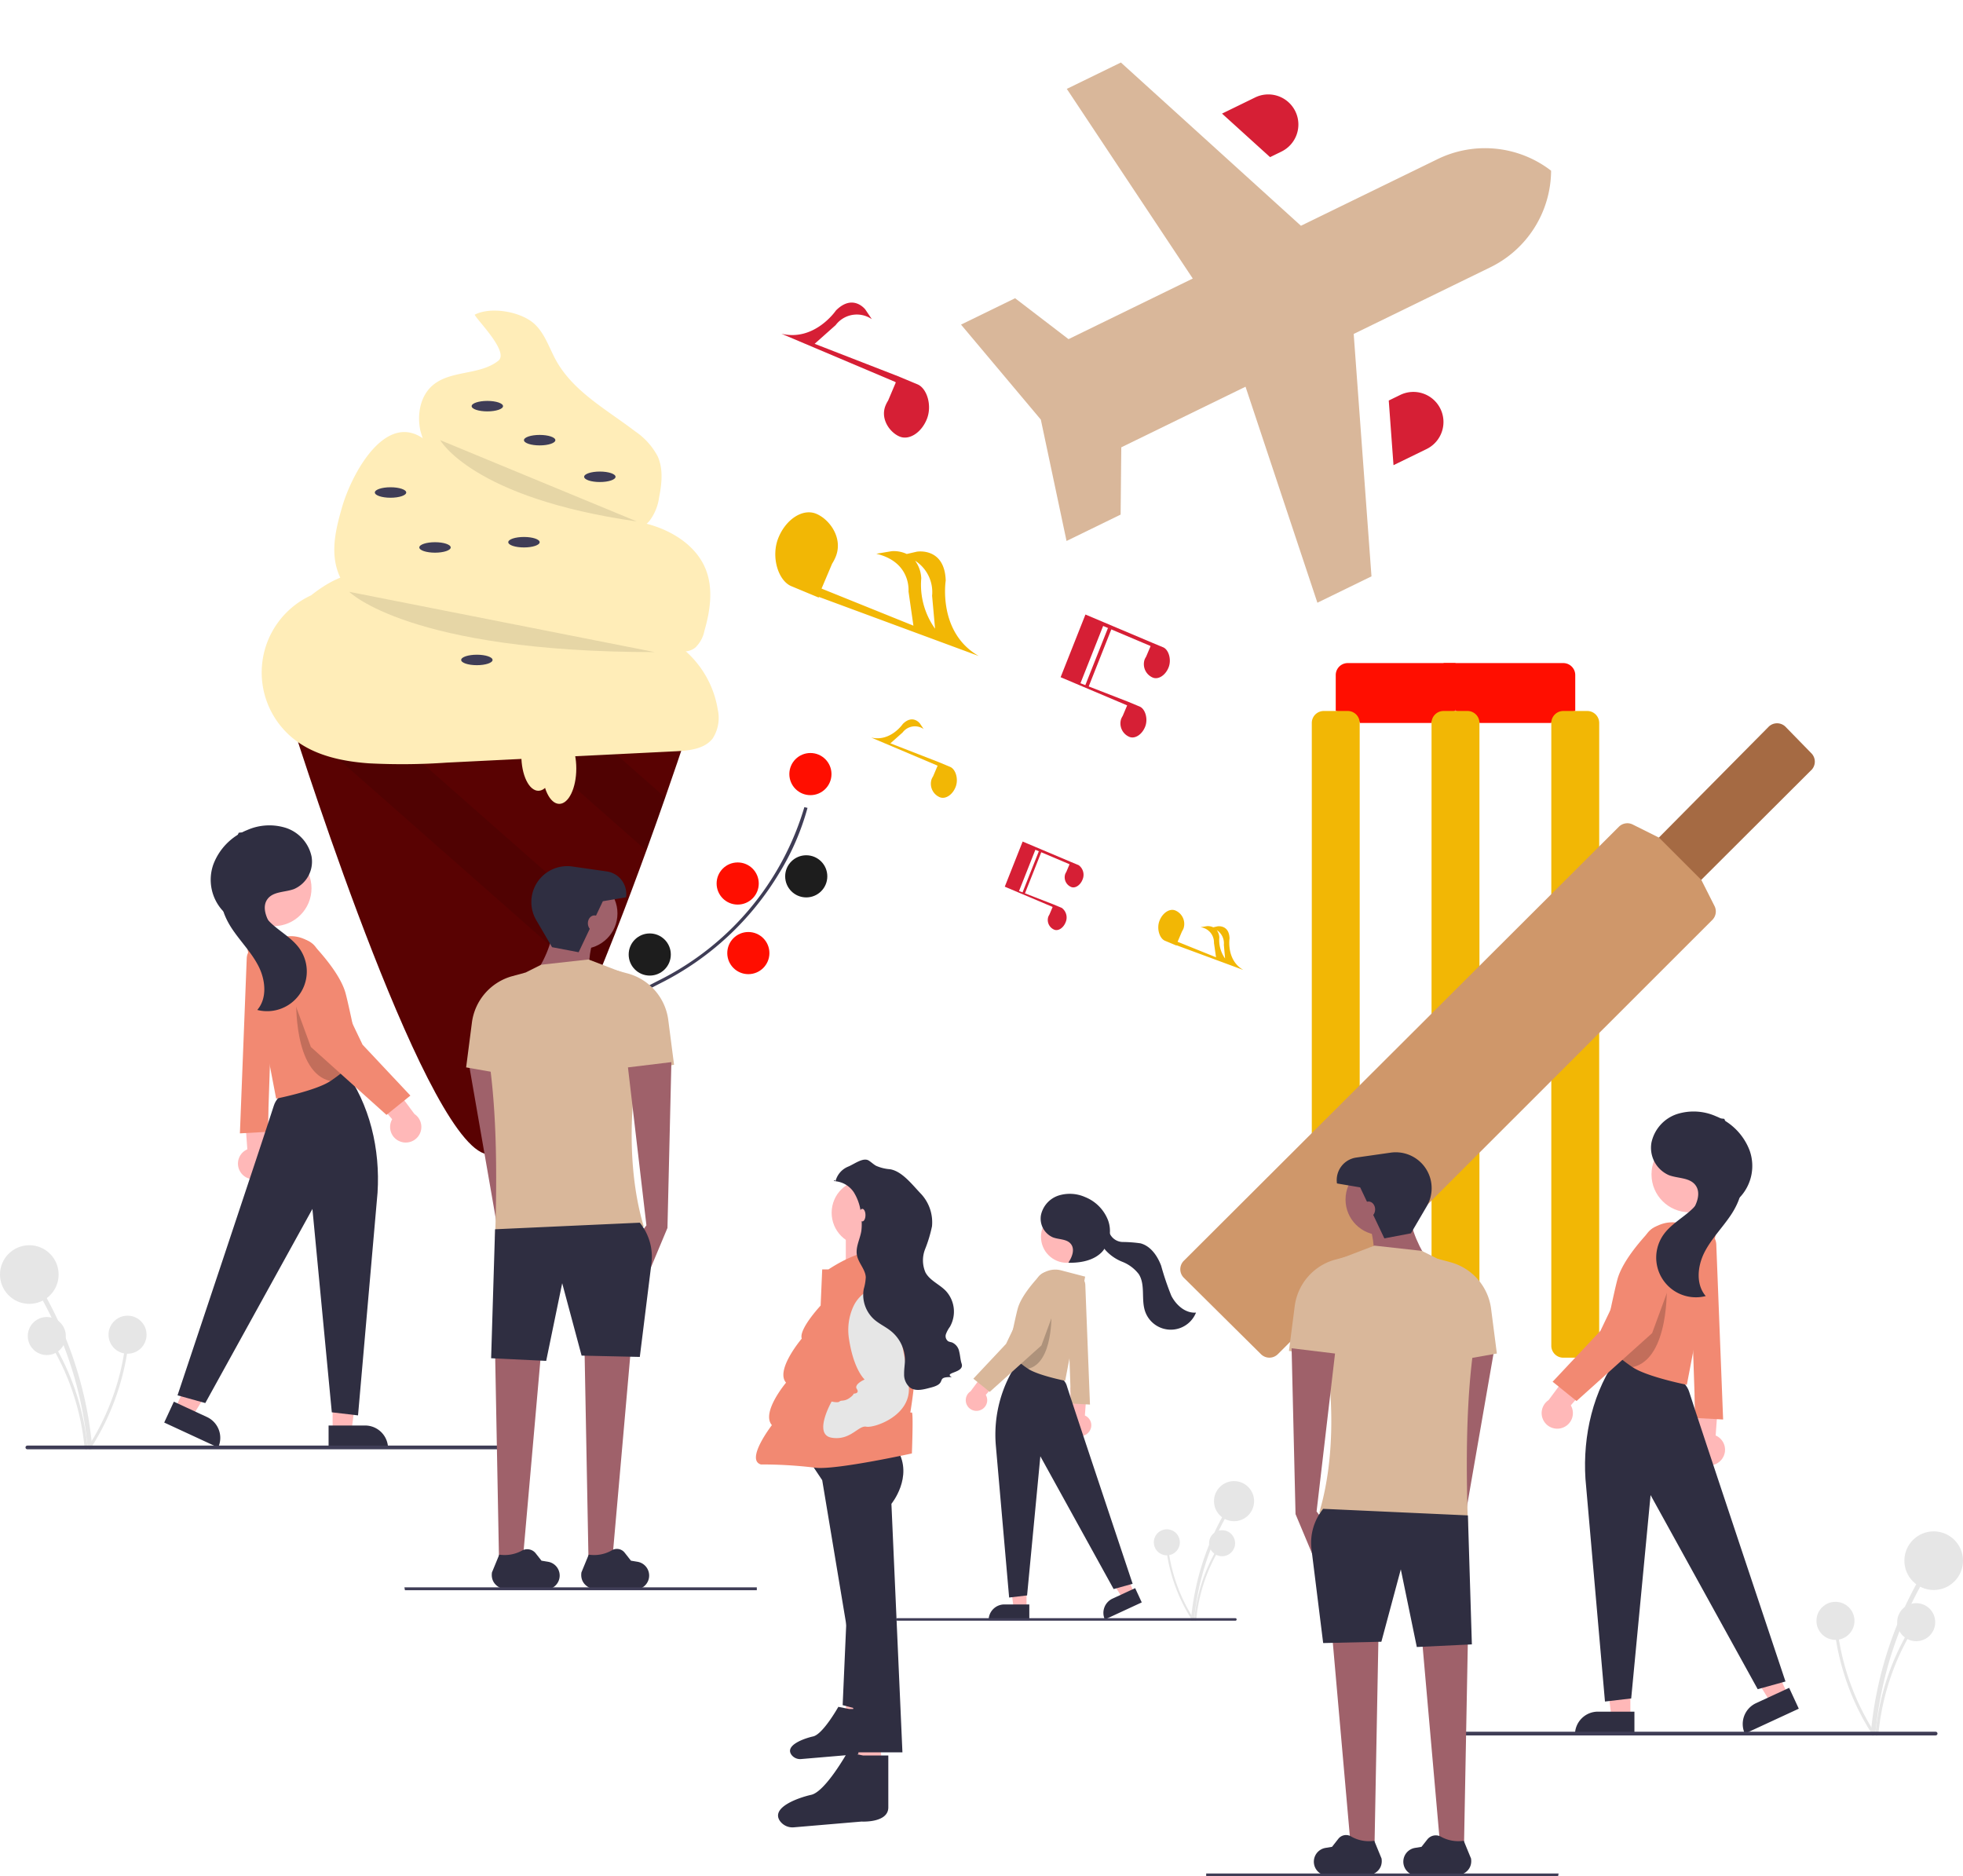
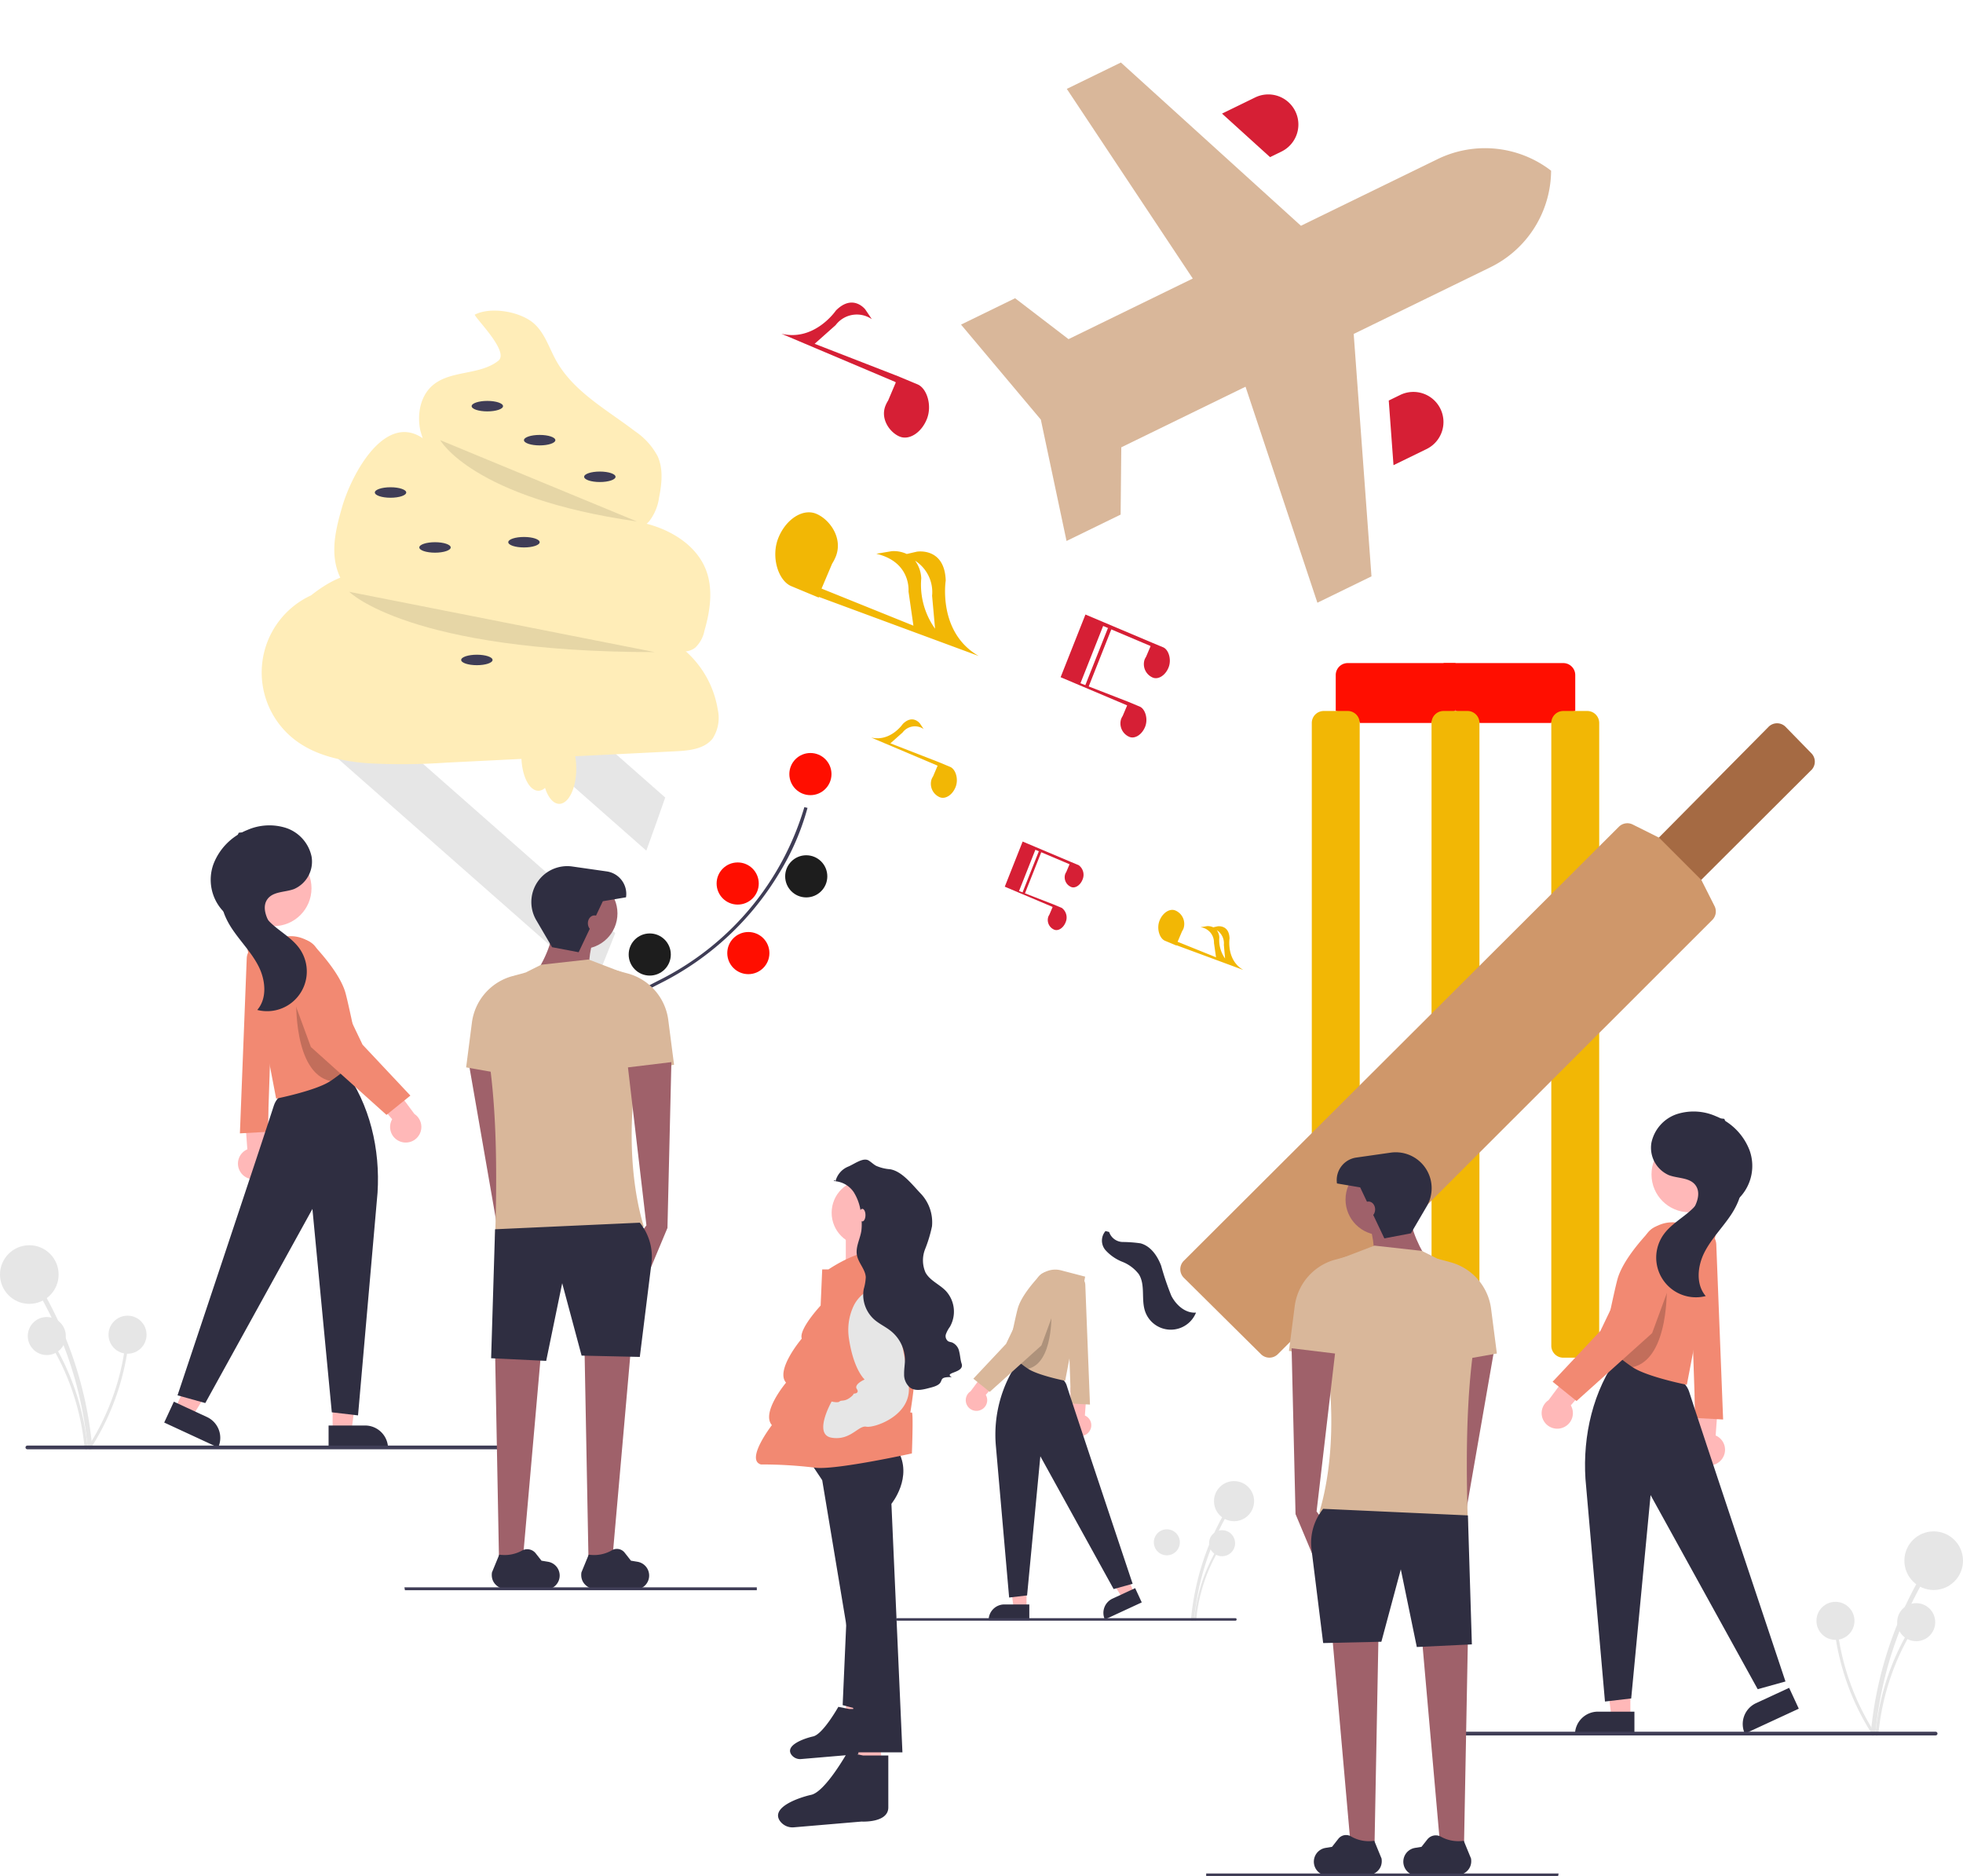
<svg xmlns="http://www.w3.org/2000/svg" width="349.9" height="334.43" viewBox="0 0 349.9 334.43">
  <defs>
    <style>.a{fill:#3f3d56;}.b{fill:#d61f35;}.c{fill:#f2b705;}.d{fill:#d9b79a;}.e{fill:#ff0e00;}.f{fill:#a56a43;}.g{fill:#cf976a;}.h{fill:#590202;}.i{opacity:0.1;}.j{fill:#ffedb8;}.k{fill:#1d1d1d;}.l{fill:#e6e6e6;}.m{fill:#ffb8b8;}.n{fill:#2f2e41;}.o{opacity:0.2;}.p{fill:#f28972;}.q{fill:#feb9b9;}.r{fill:#9f616a;}</style>
  </defs>
  <g transform="translate(-263.309 -2006.712)">
    <g transform="translate(-14471 -5228.587)">
      <path class="a" d="M131.69,368Z" transform="translate(14778.666 7029.857)" />
      <path class="b" d="M308.474,404.92h0l-1.483-.618-6.259-2.646-2.244-.948-.172.435h0l-3.014,7.609,8.482,3.59.044.04-.572,1.348a2.391,2.391,0,0,0-.2.389,1.87,1.87,0,0,0,1.071,2.3c.715.283,1.619-.307,2.019-1.318a2.127,2.127,0,0,0-.688-2.57h0l-1.483-.618-5.074-1.973,2.9-7.321-.43-.17-2.9,7.323-.627-.244,2.912-7.352.077.032,5.965,2.525.044.04-.571,1.348a2.378,2.378,0,0,0-.2.389,1.87,1.87,0,0,0,1.071,2.3c.715.283,1.619-.307,2.019-1.318A2.127,2.127,0,0,0,308.474,404.92Z" transform="translate(14618.106 6984.581)" />
      <path class="c" d="M377.682,441.347c-3.079-1.76-2.463-5.623-2.463-5.623-.077-2.509-2.151-2.154-2.151-2.154l-.755.172a2.29,2.29,0,0,0-1.122-.208l-1.148.193a2.725,2.725,0,0,1,2.4,2.8l.366,2.557-6.849-2.763.786-1.854a3.312,3.312,0,0,0,.277-.54,2.6,2.6,0,0,0-1.487-3.194c-.993-.393-2.248.426-2.8,1.83-.548,1.385-.012,3.144.955,3.569v0l2.06.858.015-.048Zm-3.478-4.492.22,2.447a5.644,5.644,0,0,1-1.028-3.748,2.369,2.369,0,0,0-.459-1.313,2.78,2.78,0,0,1,1.267,2.613Z" transform="translate(14578.254 6966.834)" />
      <path class="c" d="M250.882,355.694v0l-2.06-.858-8.611-3.347,2.173-1.934a2.745,2.745,0,0,1,3.752-.615l-.674-1s-1.268-1.679-3.043.1c0,0-2.2,3.237-5.645,2.412l11.78,4.986.062.056-.794,1.872a3.3,3.3,0,0,0-.277.54,2.6,2.6,0,0,0,1.487,3.194c.993.393,2.249-.426,2.8-1.83C252.386,357.878,251.849,356.119,250.882,355.694Z" transform="translate(14652.811 7016.297)" />
      <path class="b" d="M331.629,317.506l-.794,1.872a3.3,3.3,0,0,0-.277.54,2.6,2.6,0,0,0,1.487,3.194c.993.393,2.249-.426,2.8-1.83.548-1.385.012-3.144-.955-3.569v0l-2.06-.858-7.048-2.74,4.027-10.168-.6-.236-4.029,10.172-.871-.339,4.044-10.211.107.045,8.284,3.506.062.056-.794,1.872a3.306,3.306,0,0,0-.277.54,2.6,2.6,0,0,0,1.487,3.194c.993.393,2.249-.426,2.8-1.83.548-1.385.012-3.144-.955-3.569v0l-2.06-.858-8.42-3.559h0l-.273-.115-3.116-1.317-4.425,11.172,11.78,4.986ZM323.973,301.9Z" transform="translate(14603.588 7043.529)" />
      <path class="b" d="M221.79,179.3v0l-3.547-1.477-14.823-5.762,3.741-3.328a4.726,4.726,0,0,1,6.458-1.058l-1.161-1.726s-2.183-2.89-5.238.168c0,0-3.78,5.573-9.718,4.152l20.278,8.583.106.1-1.366,3.222a5.7,5.7,0,0,0-.477.93c-.957,2.417.851,4.821,2.56,5.5s3.871-.734,4.828-3.151C224.378,183.063,223.455,180.034,221.79,179.3Z" transform="translate(14676.096 7124.516)" />
      <path class="c" d="M231.07,282.161c-7.361-4.209-5.888-13.445-5.888-13.445-.185-6-5.143-5.151-5.143-5.151l-1.8.412a5.478,5.478,0,0,0-2.683-.5l-2.744.462c6.249,1.468,5.736,6.7,5.736,6.7l.876,6.113-16.375-6.606,1.88-4.433a7.922,7.922,0,0,0,.662-1.292c1.33-3.357-1.181-6.7-3.555-7.636s-5.376,1.019-6.705,4.376c-1.311,3.311-.03,7.518,2.283,8.534l0,0,4.926,2.051.037-.116Zm-8.315-10.74.527,5.871a13.451,13.451,0,0,1-2.46-8.98,5.668,5.668,0,0,0-1.1-3.139A6.647,6.647,0,0,1,222.755,271.42Z" transform="translate(14677.699 7070.06)" />
      <g transform="translate(14925.531 7235.299) rotate(19)">
        <g transform="translate(0 0)">
          <path class="d" d="M90.518,1.01A19.292,19.292,0,0,0,70.663,5.7L51.552,24.807,11.734,7.742,4.15,15.326,36.383,39.976,18.961,57.4,7.584,53.606,0,61.19,18.961,72.567,30.338,91.528l7.584-7.584L34.13,72.567,51.552,55.145,76.2,87.378l7.584-7.584L66.721,39.976,85.832,20.865A19.291,19.291,0,0,0,90.518,1.01Z" />
        </g>
        <g transform="translate(76.494 45.989)">
          <path class="b" d="M9.188,1.571a5.363,5.363,0,0,0-7.584,0L0,3.174,4.55,13.792,9.188,9.155A5.363,5.363,0,0,0,9.188,1.571Z" />
        </g>
        <g transform="translate(31.746 4.275)">
          <path class="b" d="M12.221,1.571a5.362,5.362,0,0,0-7.584,0L0,6.208l10.618,4.55,1.6-1.6A5.362,5.362,0,0,0,12.221,1.571Z" />
        </g>
      </g>
    </g>
    <g transform="translate(463.375 2124.895)">
      <path class="e" d="M33.4,10.673H46.211c0-1.174,4.269-2.135,4.269-2.135v-6.4A2.135,2.135,0,0,0,48.346,0H27l2.135,8.538C33.895,9.606,33.4,10.886,33.4,10.673Z" transform="translate(30.238 0)" />
      <path class="f" d="M51.815,34.447,44.28,26.912l21-21.2a2.135,2.135,0,0,1,3.138,0l4.5,4.611a2.135,2.135,0,0,1-.107,3.181Z" transform="translate(49.843 5.705)" />
      <path class="e" d="M39.346,8.538V0H20.135A2.135,2.135,0,0,0,18,2.135v6.4c4.76,1.067,4.269,2.348,4.269,2.135H35.077C35.077,9.5,39.346,8.538,39.346,8.538Z" transform="translate(20.027)" />
      <g transform="translate(33.758 8.538)">
        <path class="c" d="M44.538,33.884V6.135A2.135,2.135,0,0,0,42.4,4H38.135A2.135,2.135,0,0,0,36,6.135V40.288Z" transform="translate(6.692 -4)" />
        <path class="c" d="M36,37.538v51.23A2.135,2.135,0,0,0,38.135,90.9H42.4a2.135,2.135,0,0,0,2.135-2.135V29Z" transform="translate(6.692 24.364)" />
        <path class="c" d="M34.538,53.1V6.135A2.135,2.135,0,0,0,32.4,4H28.135A2.135,2.135,0,0,0,26,6.135v55.5Z" transform="translate(-4.654 -4)" />
        <path class="c" d="M26,47.538V77.422a2.135,2.135,0,0,0,2.135,2.135H32.4a2.135,2.135,0,0,0,2.135-2.135V39Z" transform="translate(-4.654 35.71)" />
        <path class="c" d="M24.538,74.441V6.135A2.135,2.135,0,0,0,22.4,4H18.135A2.135,2.135,0,0,0,16,6.135v74.71Z" transform="translate(-16 -4)" />
        <path class="c" d="M16,57.538v8.538a2.135,2.135,0,0,0,2.135,2.135H22.4a2.135,2.135,0,0,0,2.135-2.135V49Z" transform="translate(-16 47.056)" />
      </g>
      <path class="g" d="M19.387,107.992,5.64,94.373a2.135,2.135,0,0,1,0-3.01L83.189,14.007a2.135,2.135,0,0,1,2.476-.406l4.7,2.348L97.9,23.484l2.348,4.653a2.135,2.135,0,0,1-.406,2.476L22.418,107.992a2.135,2.135,0,0,1-3.031,0Z" transform="translate(5.299 15.173)" />
    </g>
    <g transform="translate(-14251.922 -4518.933)">
-       <path class="h" d="M674.765,277.166s-2.005,6.235-5.135,15.194c-1.012,2.91-2.145,6.1-3.367,9.467-1.7,4.682-3.577,9.691-5.54,14.7-1.208,3.083-2.448,6.161-3.7,9.169-6.743,16.122-13.925,30.089-18.631,30.285-10.572.438-33.218-70.3-35.69-78.114-.145-.457-.219-.7-.219-.7Z" transform="translate(13964.174 6375.431)" />
      <path class="i" d="M743.623,292.359c-1.012,2.91-2.145,6.1-3.367,9.467l-28-24.661h14.117Z" transform="translate(13890.182 6375.431)" />
      <path class="i" d="M660.723,316.526c-1.208,3.083-2.448,6.161-3.7,9.169L602.7,277.865c-.145-.457-.219-.7-.219-.7h13.543Z" transform="translate(13964.175 6375.432)" />
      <path class="j" d="M688.007,66.447c-3.314,2.625-8.554,1.632-11.738,4.412-2.178,1.9-2.759,5.153-2.165,7.983a23.235,23.235,0,0,0,3.763,7.757,19.976,19.976,0,0,0,3.775,4.616,18.753,18.753,0,0,0,7.63,3.261,95.023,95.023,0,0,0,18,2.609c2.706.13,5.772,0,7.6-2a8.834,8.834,0,0,0,1.8-4.313c.487-2.42.757-5.025-.249-7.279a12.3,12.3,0,0,0-4.029-4.474c-5.054-3.867-11.005-7.068-14.09-12.634-1.226-2.212-1.982-4.776-3.84-6.492-2.422-2.237-7.811-3.152-10.663-1.658C684.235,59.236,689.993,64.874,688.007,66.447Z" transform="translate(13916.044 6523.5)" />
      <path class="j" d="M628.916,137.307c-.982,3.407-1.888,7.012-1.06,10.46,1.091,4.546,5.077,7.951,9.449,9.606s9.141,1.848,13.812,2.023l24.46.914a29.537,29.537,0,0,1,9.1,1.3c2.381.871,5.211,2.305,7.2.728a5.639,5.639,0,0,0,1.624-2.978c1.04-3.595,1.621-7.542.223-11.012-1.6-3.977-5.553-6.591-9.655-7.84s-8.446-1.371-12.708-1.843a76.6,76.6,0,0,1-12.777-2.529c-3.494-1.007-7.034-2.336-9.619-4.894-1.4-1.384-2.457-3.071-3.774-4.532C637.636,118.34,630.773,130.869,628.916,137.307Z" transform="translate(13947.288 6478.729)" />
      <path class="j" d="M596.778,204.628a15.138,15.138,0,0,0-3.158,25.725c3.725,2.923,8.6,3.94,13.321,4.28a114.274,114.274,0,0,0,13.86-.125l40.855-2.024c2.395-.119,5.105-.394,6.567-2.295a6.791,6.791,0,0,0,.895-5.145,17.635,17.635,0,0,0-11.887-13.937,34.524,34.524,0,0,0-7.172-1.184l-17.513-1.639a41.325,41.325,0,0,1-7.016-1.065c-6.926-1.883-13.114-7.379-20.245-6.565-4.838.552-8.821,3.939-12.335,7.309" transform="translate(13974.051 6427.061)" />
      <path class="i" d="M685.467,128.361s5.716,10.32,35.036,14.487" transform="translate(13908.235 6475.735)" />
      <path class="i" d="M635.707,211.293s10.622,10.744,54.459,10.744" transform="translate(13941.777 6419.834)" />
      <ellipse class="a" cx="2.798" cy="0.933" rx="2.798" ry="0.933" transform="translate(14599.299 6597.101)" />
      <ellipse class="a" cx="2.798" cy="0.933" rx="2.798" ry="0.933" transform="translate(14608.626 6603.163)" />
      <ellipse class="a" cx="2.798" cy="0.933" rx="2.798" ry="0.933" transform="translate(14619.353 6609.692)" />
      <ellipse class="a" cx="2.798" cy="0.933" rx="2.798" ry="0.933" transform="translate(14582.044 6612.491)" />
      <ellipse class="a" cx="2.798" cy="0.933" rx="2.798" ry="0.933" transform="translate(14605.828 6621.351)" />
      <ellipse class="a" cx="2.798" cy="0.933" rx="2.798" ry="0.933" transform="translate(14589.972 6622.284)" />
      <ellipse class="a" cx="2.798" cy="0.933" rx="2.798" ry="0.933" transform="translate(14597.434 6642.337)" />
      <ellipse class="j" cx="3.031" cy="6.296" rx="3.031" ry="6.296" transform="translate(14608.16 6653.996)" />
      <ellipse class="j" cx="3.031" cy="6.296" rx="3.031" ry="6.296" transform="translate(14611.891 6656.328)" />
      <path class="a" d="M731.486,382.871c.025-.125.654-3.1,3.942-7.446,3.017-3.985,8.952-9.915,20.091-15.534a50.518,50.518,0,0,0,25.87-30.844l.564.127a44.371,44.371,0,0,1-4.994,11.543,51.739,51.739,0,0,1-21.18,19.69c-21.067,10.626-23.7,22.46-23.727,22.578Z" transform="translate(13877.216 6340.459)" />
      <circle class="e" cx="3.756" cy="3.756" r="3.756" transform="translate(14655.929 6659.855)" />
      <circle class="k" cx="3.756" cy="3.756" r="3.756" transform="translate(14655.186 6678.081)" />
      <circle class="e" cx="3.756" cy="3.756" r="3.756" transform="translate(14642.966 6679.36)" />
      <circle class="e" cx="3.756" cy="3.756" r="3.756" transform="translate(14644.865 6691.76)" />
      <circle class="k" cx="3.756" cy="3.756" r="3.756" transform="translate(14627.291 6692.014)" />
      <path class="a" d="M717.31,453.421s5.432-8.372-4.328-17.307Z" transform="translate(13889.688 6268.291)" />
    </g>
    <g transform="translate(423.031 2219.491)">
      <path class="l" d="M931.844,629.469a46.338,46.338,0,0,1,3.835-14.625q.866-1.934,1.905-3.782a.282.282,0,0,0-.487-.285A46.977,46.977,0,0,0,931.87,625.2q-.392,2.12-.59,4.27C931.246,629.831,931.811,629.828,931.844,629.469Z" transform="translate(-878.709 -553.617)" />
      <circle class="l" cx="3.575" cy="3.575" r="3.575" transform="translate(56.669 51.201)" />
      <path class="l" d="M934.645,658.535a30.063,30.063,0,0,1,2.488-9.488q.562-1.254,1.236-2.454a.183.183,0,0,0-.316-.185,30.477,30.477,0,0,0-3.391,9.356q-.255,1.375-.383,2.77C934.257,658.769,934.623,658.768,934.645,658.535Z" transform="translate(-881.144 -582.588)" />
      <circle class="l" cx="2.319" cy="2.319" r="2.319" transform="translate(55.793 59.954)" />
-       <path class="l" d="M913.18,658.893a30.06,30.06,0,0,1-3.874-9.011q-.329-1.334-.534-2.695a.183.183,0,0,0-.363.049,30.476,30.476,0,0,0,3.081,9.463q.645,1.241,1.4,2.42C913.018,659.316,913.306,659.09,913.18,658.893Z" transform="translate(-860.14 -583.165)" />
      <circle class="l" cx="2.319" cy="2.319" r="2.319" transform="translate(45.946 59.792)" />
      <path class="m" d="M820.073,491.4a1.892,1.892,0,0,0-.831-2.779l.487-6.705-3.048,1.707,0,6.106a1.9,1.9,0,0,0,3.388,1.672Z" transform="translate(-785.586 -449.11)" />
      <path class="d" d="M816.87,386.241l.833,21.338-3.386-.188L813.564,385l.714-.336a1.818,1.818,0,0,1,2.591,1.574Z" transform="translate(-783.14 -370.018)" />
      <path class="m" d="M551.842,473.81h-2.306l-1.1-8.9h3.4Z" transform="translate(-528.586 -399.969)" />
      <path class="n" d="M533.428,508.7h4.448v2.8h-7.249a2.8,2.8,0,0,1,2.8-2.8Z" transform="translate(-514.126 -435.516)" />
      <path class="m" d="M639.074,462.711l-2.093.969-4.734-7.612,3.089-1.43Z" transform="translate(-596.628 -391.626)" />
      <path class="n" d="M2.8,0H7.249V2.8H0A2.8,2.8,0,0,1,2.8,0Z" transform="translate(36.039 73.325) rotate(-24.841)" />
      <path class="n" d="M746.125,480.753,748.5,507.9l3.2-.376,2.364-24.8,13.063,23.668,3.387-.941s-10.9-32.6-11.747-35.332c-.928-2.991-8.278-4.139-8.278-4.139l-.282-.282A22.924,22.924,0,0,0,746.125,480.753Z" transform="translate(-728.346 -435.947)" />
-       <circle class="m" cx="4.621" cy="4.621" r="4.621" transform="translate(25.831 3.052)" />
      <path class="d" d="M771.786,380.636,768.224,399.2s-4.88-.975-6.619-2.149c-.688-.467-1.313-.948-1.84-1.385a22.84,22.84,0,0,1-1.7-1.546s1.249-6.135,1.7-7.778c.518-1.9,2.294-4.119,3.677-5.629a4.091,4.091,0,0,1,4.04-1.2Z" transform="translate(-738.083 -365.877)" />
      <path class="o" d="M768.944,429.78c-.688-.467-1.313-.948-1.84-1.385.19-2.811,4.331-8.7,6.009-8.7C773.113,419.7,773.51,428.77,768.944,429.78Z" transform="translate(-745.422 -398.601)" />
      <path class="m" d="M720.523,476.853a1.892,1.892,0,0,0,.993-2.726l4.395-5.088-3.464-.451-3.642,4.9a1.9,1.9,0,0,0,1.719,3.364Z" transform="translate(-705.524 -438.292)" />
      <path class="d" d="M738.576,381.224a3.071,3.071,0,0,0-.569.065,2.351,2.351,0,0,0-1.678,1.467l-5.433,11.35-5.832,6.209,2.916,2.352,9.219-8.278,3.683-10.024a2.4,2.4,0,0,0-2.305-3.141Z" transform="translate(-711.291 -367.364)" />
-       <path class="n" d="M793.807,319.8c.658-.984,1.177-2.349.453-3.286s-2.124-.788-3.219-1.2a3.645,3.645,0,0,1-2.133-3.965,4.7,4.7,0,0,1,3.1-3.478,6.706,6.706,0,0,1,4.766.259,7.278,7.278,0,0,1,4.1,4.153,5.6,5.6,0,0,1-1.07,5.612c-1.479,1.557-3.8,1.973-5.949,1.947" transform="translate(-763.083 -307.554)" />
      <path class="n" d="M848.176,342.983a2.6,2.6,0,0,0,2.4,1.781,23.359,23.359,0,0,1,3.19.239c1.82.486,3.02,2.237,3.681,4a49.368,49.368,0,0,0,1.812,5.345c.858,1.677,2.523,3.155,4.4,3a4.841,4.841,0,0,1-9.1-.3c-.69-2.129.1-4.668-1.1-6.553a6.878,6.878,0,0,0-2.931-2.2,7.989,7.989,0,0,1-3.023-2.1,2.6,2.6,0,0,1,.024-3.383" transform="translate(-810.195 -336.18)" />
      <path class="a" d="M712.338,710.015H652.078a.224.224,0,0,1,0-.448h60.259a.224.224,0,1,1,0,.448Z" transform="translate(-651.854 -633.933)" />
    </g>
    <g transform="translate(263.309 2153.812)">
      <path class="l" d="M939.725,638.163a67.729,67.729,0,0,0-5.606-21.377q-1.265-2.826-2.785-5.528a.413.413,0,0,1,.712-.416,68.666,68.666,0,0,1,7.641,21.08q.574,3.1.862,6.242C940.6,638.691,939.774,638.688,939.725,638.163Z" transform="translate(-924.111 -527.291)" />
      <ellipse class="l" cx="5.225" cy="5.225" rx="5.225" ry="5.225" transform="translate(0 74.84)" />
      <path class="l" d="M939.753,664.173a43.939,43.939,0,0,0-3.637-13.868q-.821-1.834-1.807-3.586a.268.268,0,0,1,.462-.27,44.547,44.547,0,0,1,4.957,13.676q.372,2.01.559,4.049c.032.343-.5.341-.535,0Z" transform="translate(-924.673 -553.162)" />
      <ellipse class="l" cx="3.39" cy="3.39" rx="3.39" ry="3.39" transform="translate(4.951 87.635)" />
      <path class="l" d="M908.453,664.368a43.944,43.944,0,0,0,5.662-13.172q.481-1.95.781-3.939a.268.268,0,0,1,.53.071,44.547,44.547,0,0,1-4.5,13.832q-.943,1.814-2.049,3.537C908.69,664.987,908.269,664.656,908.453,664.368Z" transform="translate(-892.699 -553.678)" />
      <ellipse class="l" cx="3.39" cy="3.39" rx="3.39" ry="3.39" transform="translate(19.344 87.397)" />
      <path class="m" d="M817.033,495.778a2.765,2.765,0,0,1,1.215-4.063l-.713-9.8,4.456,2.495-.007,8.925a2.78,2.78,0,0,1-4.952,2.444Z" transform="translate(-774.161 -433.965)" />
      <path class="p" d="M814.783,387.048l-1.218,31.19,4.95-.275,1.1-32.725-1.044-.491a2.658,2.658,0,0,0-3.788,2.3Z" transform="translate(-770.803 -363.335)" />
      <path class="m" d="M548.439,477.917h3.371l1.6-13h-4.976Z" transform="translate(-489.149 -369.985)" />
      <path class="n" d="M537.129,508.7h-6.5v4.094h10.6a4.094,4.094,0,0,0-4.093-4.094Z" transform="translate(-472.06 -401.729)" />
      <path class="m" d="M632.247,466.438l3.059,1.416,6.919-11.127-4.516-2.091Z" transform="translate(-601.008 -362.535)" />
      <path class="n" d="M4.094,4.094h6.5V0H0A4.094,4.094,0,0,0,4.094,4.094Z" transform="translate(38.884 110.894) rotate(-155.159)" />
      <path class="n" d="M781.724,487.7l-3.477,39.679-4.675-.55-3.455-36.245-19.094,34.595-4.95-1.375S762,476.15,763.242,472.162c1.357-4.371,12.1-6.05,12.1-6.05l.412-.412C780.37,471.914,782.219,479.978,781.724,487.7Z" transform="translate(-714.429 -422.21)" />
      <ellipse class="m" cx="6.754" cy="6.754" rx="6.754" ry="6.754" transform="translate(42.017 4.461)" />
      <path class="p" d="M758.064,381.21l5.207,27.142s7.133-1.424,9.674-3.141c1.006-.682,1.919-1.386,2.689-2.024a33.388,33.388,0,0,0,2.486-2.26s-1.826-8.968-2.478-11.368c-.757-2.781-3.353-6.02-5.375-8.227a5.98,5.98,0,0,0-5.905-1.748Z" transform="translate(-714.046 -359.637)" />
      <path class="o" d="M773.211,434.434c1.006-.682,1.919-1.386,2.689-2.024-.278-4.108-6.33-12.71-8.783-12.71C767.117,419.7,766.537,432.958,773.211,434.434Z" transform="translate(-714.311 -388.86)" />
      <path class="m" d="M725.836,480.669a2.765,2.765,0,0,1-1.451-3.984l-6.424-7.437,5.064-.659,5.324,7.163a2.78,2.78,0,0,1-2.513,4.917Z" transform="translate(-654.478 -424.304)" />
      <path class="p" d="M728.606,381.224a4.488,4.488,0,0,1,.832.1,3.436,3.436,0,0,1,2.452,2.145l7.941,16.59,8.525,9.075-4.262,3.438-13.475-12.1-5.383-14.652a3.507,3.507,0,0,1,3.37-4.591Z" transform="translate(-675.206 -360.965)" />
      <path class="n" d="M799.659,325.46c-.961-1.439-1.72-3.434-.661-4.8,1.045-1.351,3.105-1.152,4.705-1.75a5.327,5.327,0,0,0,3.118-5.8,6.876,6.876,0,0,0-4.528-5.084,9.8,9.8,0,0,0-6.967.379,10.639,10.639,0,0,0-5.994,6.071,8.179,8.179,0,0,0,1.565,8.2c2.163,2.277,5.557,2.883,8.7,2.846" transform="translate(-751.287 -307.554)" />
      <path class="n" d="M22.636.246c-.275,1.538-1.962,2.411-3.512,2.6s-3.154-.054-4.663.349c-2.66.711-4.415,3.269-5.381,5.848s-1.394,5.362-2.649,7.813S2.744,21.471,0,21.242a7.076,7.076,0,0,0,13.308-.432c1.008-3.112-.149-6.823,1.614-9.579A10.054,10.054,0,0,1,19.206,8.01a11.678,11.678,0,0,0,4.418-3.066C24.713,3.5,24.931,1.215,23.589,0" transform="matrix(0.588, -0.809, 0.809, 0.588, 28.671, 20.416)" />
      <path class="a" d="M652.182,710.221h88.08a.327.327,0,0,0,0-.655h-88.08a.327.327,0,1,0,0,.655Z" transform="translate(-647.307 -599.014)" />
    </g>
    <g transform="translate(519.927 2204.812)">
      <path class="l" d="M932.106,638.163a67.729,67.729,0,0,1,5.606-21.377q1.265-2.826,2.785-5.528a.413.413,0,0,0-.712-.416,68.664,68.664,0,0,0-7.641,21.08q-.574,3.1-.862,6.242C931.232,638.691,932.057,638.688,932.106,638.163Z" transform="translate(-854.439 -527.291)" />
      <ellipse class="l" cx="5.225" cy="5.225" rx="5.225" ry="5.225" transform="translate(82.832 74.84)" />
      <path class="l" d="M934.814,664.173a43.94,43.94,0,0,1,3.637-13.868q.821-1.834,1.807-3.586a.268.268,0,0,0-.462-.27,44.547,44.547,0,0,0-4.957,13.676q-.372,2.01-.559,4.049c-.032.343.5.341.535,0Z" transform="translate(-856.613 -553.162)" />
      <ellipse class="l" cx="3.39" cy="3.39" rx="3.39" ry="3.39" transform="translate(81.551 87.635)" />
      <path class="l" d="M915.383,664.368a43.944,43.944,0,0,1-5.662-13.172q-.481-1.95-.781-3.939a.268.268,0,0,0-.53.071,44.547,44.547,0,0,0,4.5,13.832q.943,1.814,2.049,3.537C915.147,664.987,915.568,664.656,915.383,664.368Z" transform="translate(-837.856 -553.678)" />
      <ellipse class="l" cx="3.39" cy="3.39" rx="3.39" ry="3.39" transform="translate(67.159 87.397)" />
      <path class="m" d="M821.688,495.778a2.765,2.765,0,0,0-1.215-4.063l.713-9.8-4.456,2.495.007,8.925a2.78,2.78,0,0,0,4.952,2.444Z" transform="translate(-771.279 -433.965)" />
      <path class="p" d="M818.4,387.048l1.218,31.19-4.95-.275-1.1-32.725,1.044-.491a2.658,2.658,0,0,1,3.788,2.3Z" transform="translate(-769.094 -363.335)" />
      <path class="m" d="M553.413,477.917h-3.371l-1.6-13h4.976Z" transform="translate(-519.421 -369.985)" />
      <path class="n" d="M534.721,508.7h6.5v4.094h-10.6a4.094,4.094,0,0,1,4.093-4.094Z" transform="translate(-506.507 -401.729)" />
-       <path class="m" d="M642.225,466.438l-3.059,1.416-6.919-11.127,4.516-2.091Z" transform="translate(-580.182 -362.535)" />
      <path class="n" d="M4.094,0h6.5V4.094H0A4.094,4.094,0,0,1,4.094,0Z" transform="translate(52.678 107.179) rotate(-24.841)" />
      <path class="n" d="M746.15,487.7l3.477,39.679,4.675-.55,3.455-36.245,19.094,34.595,4.95-1.375s-15.932-47.657-17.17-51.645c-1.357-4.371-12.1-6.05-12.1-6.05l-.412-.412C747.5,471.914,745.654,479.978,746.15,487.7Z" transform="translate(-720.163 -422.21)" />
      <ellipse class="m" cx="6.754" cy="6.754" rx="6.754" ry="6.754" transform="translate(37.757 4.461)" />
      <path class="p" d="M778.121,381.21l-5.207,27.142s-7.133-1.424-9.674-3.141c-1.006-.682-1.919-1.386-2.689-2.024a33.388,33.388,0,0,1-2.486-2.26s1.826-8.968,2.478-11.368c.757-2.781,3.353-6.02,5.375-8.227a5.979,5.979,0,0,1,5.905-1.748Z" transform="translate(-728.858 -359.637)" />
      <path class="o" d="M769.794,434.434c-1.006-.682-1.919-1.386-2.689-2.024.278-4.108,6.33-12.71,8.783-12.71C775.888,419.7,776.468,432.958,769.794,434.434Z" transform="translate(-735.412 -388.86)" />
      <path class="m" d="M721.706,480.669a2.765,2.765,0,0,0,1.451-3.984l6.424-7.437-5.064-.659-5.324,7.163a2.78,2.78,0,0,0,2.513,4.917Z" transform="translate(-699.782 -424.304)" />
      <path class="p" d="M744.815,381.224a4.488,4.488,0,0,0-.832.1,3.436,3.436,0,0,0-2.452,2.145l-7.941,16.59-8.525,9.075,4.262,3.438,13.475-12.1,5.383-14.652a3.507,3.507,0,0,0-3.37-4.591Z" transform="translate(-704.932 -360.965)" />
      <path class="n" d="M796.093,325.46c.961-1.439,1.72-3.434.661-4.8-1.045-1.351-3.105-1.152-4.705-1.75a5.327,5.327,0,0,1-3.118-5.8,6.876,6.876,0,0,1,4.528-5.084,9.8,9.8,0,0,1,6.966.379,10.639,10.639,0,0,1,5.994,6.071,8.179,8.179,0,0,1-1.565,8.2c-2.163,2.277-5.557,2.883-8.7,2.846" transform="translate(-751.183 -307.554)" />
      <path class="n" d="M22.636,25.46c-.275-1.538-1.962-2.411-3.512-2.6s-3.154.054-4.663-.349c-2.66-.711-4.415-3.269-5.381-5.848S7.687,11.3,6.432,8.847,2.744,4.235,0,4.464A7.076,7.076,0,0,1,13.308,4.9c1.008,3.112-.149,6.823,1.614,9.579A10.054,10.054,0,0,0,19.206,17.7a11.678,11.678,0,0,1,4.418,3.066c1.089,1.446,1.306,3.73-.035,4.945" transform="matrix(-0.588, -0.809, 0.809, -0.588, 43.815, 35.526)" />
      <path class="a" d="M740.261,710.221h-88.08a.327.327,0,0,1,0-.655h88.08a.327.327,0,1,1,0,.655Z" transform="translate(-651.854 -599.014)" />
    </g>
    <g transform="translate(398.047 2213.396)">
      <path class="q" d="M890.949,717.623v3.515l2.929.2-.2-4.1Z" transform="translate(-874.889 -621.265)" />
      <path class="n" d="M863.793,723.527l-1.953-.39s-2.734,4.882-4.491,5.272c-1.538.342-5.169,1.581-3.828,3.324a1.925,1.925,0,0,0,1.7.709l8.381-.714s3.32.2,3.32-1.758v-6.444Z" transform="translate(-847.147 -625.607)" />
      <path class="n" d="M889.534,649.925l-.841,19.066,5.327,1.4Z" transform="translate(-873.229 -571.762)" />
      <path class="q" d="M899.292,745.882v5.047l4.206.28-.28-5.888Z" transform="translate(-881.025 -641.922)" />
      <path class="n" d="M866.435,552.256l2.243,3.365,5.047,30.282.841,18.226h8.412l-1.963-44.3s3.925-4.767,1.122-9.533Z" transform="translate(-856.859 -498.486)" />
      <path class="n" d="M860.3,754.36l-2.8-.561s-3.925,7.01-6.449,7.57c-2.163.481-7.21,2.2-5.606,4.62a2.751,2.751,0,0,0,2.537,1.171l12.043-1.025s4.767.28,4.767-2.523V754.36Z" transform="translate(-841.19 -648.158)" />
      <circle class="q" cx="5.888" cy="5.888" r="5.888" transform="translate(13.501 3.58)" />
      <path class="q" d="M890.813,399.56v8.412c0,.28,6.449-.561,6.449-.561s.28-7.851.28-8.692Z" transform="translate(-874.789 -387.008)" />
      <path class="p" d="M853.271,415.487s-3.645-.841-10.094,3.365h-1.122l-.28,6.449s-3.925,4.206-3.365,5.888c0,0-4.767,5.608-2.8,7.851,0,0-4.486,5.327-2.523,7.57,0,0-4.767,6.169-1.963,7.01a78.033,78.033,0,0,1,9.533.561c3.365.561,17.384-2.523,17.384-2.523s.28-7.29,0-7.29h-.28s1.122-6.729.561-7.01c0,0,.28-7.57-.561-7.851Z" transform="translate(-830.237 -399.29)" />
      <path class="l" d="M885.747,440.048a6.164,6.164,0,0,0-4.77,3.536,10.065,10.065,0,0,0-.779,5.709c.841,5.608,2.8,7.29,2.8,7.29s-1.963.841-1.4,1.682-.561.841-.561.841,0,.28-.841.841-1.4.28-1.682.561-1.4,0-1.4,0-3.365,5.888,0,6.449,4.767-2.243,6.169-1.963,8.131-1.963,7.57-7.29-3.084-17.945-5.047-17.664Z" transform="translate(-863.613 -417.395)" />
      <path class="n" d="M883.107,358.3a3.805,3.805,0,0,1,2.242-2.6c1.1-.444,2.7-1.722,3.7-1.079.446.287.83.668,1.295.926a7.522,7.522,0,0,0,2.484.613c2.129.349,3.913,2.7,5.4,4.262a7.426,7.426,0,0,1,2.079,5.908,24.416,24.416,0,0,1-1.231,4.08,5.421,5.421,0,0,0,.072,4.153c.781,1.434,2.468,2.092,3.607,3.261a5.446,5.446,0,0,1,.746,6.413,5.56,5.56,0,0,0-.706,1.3,1.124,1.124,0,0,0,.423,1.3,3.456,3.456,0,0,0,.619.177,2.2,2.2,0,0,1,1.318,1.642c.187.709.2,1.459.434,2.156.563,1.7-3.311,1.517-1.752,2.4-3.08-.083-.652,1.053-3.632,1.833-1.281.335-2.76.8-3.831.017a3.014,3.014,0,0,1-1.035-2.414c-.021-.906.168-1.81.148-2.718a6.712,6.712,0,0,0-2.645-5.042c-.918-.711-2-1.2-2.865-1.976a5.887,5.887,0,0,1-1.835-5.4,8.859,8.859,0,0,0,.361-2.113c-.079-1.413-1.309-2.518-1.573-3.908-.277-1.46.554-2.883.785-4.351a9.876,9.876,0,0,0-.047-2.687,8.765,8.765,0,0,0-1.312-4.208A4.45,4.45,0,0,0,883,358.292c-.45-.026.18-.412,0,0" transform="translate(-868.919 -354.447)" />
      <ellipse class="q" cx="0.561" cy="1.122" rx="0.561" ry="1.122" transform="translate(18.408 8.767)" />
    </g>
    <g transform="translate(335.394 2161.089)">
      <path class="r" d="M761.708,195.4l1.669,1.648-2.218,5.787-3.094-6.415L753,167.3l7.794-.217Z" transform="translate(-741.592 -132.536)" />
      <path class="r" d="M674.67,426.01h4.222l3.284-37.3h-8.21Z" transform="translate(-641.853 -302.182)" />
      <path class="r" d="M742.67,426.01h4.222l3.284-37.3h-8.21Z" transform="translate(-725.804 -302.182)" />
      <path class="n" d="M909.508,710.794l6.164-.033a2.487,2.487,0,0,0,1.216-3.1h0a2.487,2.487,0,0,0-1.92-1.58l-1.165-.194-1.015-1.291a1.921,1.921,0,0,0-2.523-.469,6.43,6.43,0,0,1-3.988.685l-1.3,3.163c-.257,1.711.915,2.84,2.625,3.11h0A3.15,3.15,0,0,0,909.508,710.794Z" transform="translate(-889.37 -582.101)" />
      <path class="n" d="M841.507,710.608l6.164-.033a2.487,2.487,0,0,0,1.216-3.1h0a2.487,2.487,0,0,0-1.92-1.58L845.8,705.7l-1.128-1.436a1.75,1.75,0,0,0-2.349-.364,6.343,6.343,0,0,1-4.048.724l-1.3,3.163c-.257,1.711.915,2.84,2.624,3.11h0A3.15,3.15,0,0,0,841.507,710.608Z" transform="translate(-805.421 -581.914)" />
      <ellipse class="r" cx="6.333" cy="6.333" rx="6.333" ry="6.333" transform="translate(25.31 2.089)" />
      <path class="r" d="M879.03,240.571l10.321.7c-.036-3.34.109-6.365.938-8.21l-7.271-2.346C882.948,233.66,881.405,237,879.03,240.571Z" transform="translate(-856.534 -219.951)" />
      <path class="d" d="M838.535,305.447l26.506-2.111c-3.536-11.789-2.43-27.227,1.173-38.8a6.678,6.678,0,0,0-4.29-6.237l-6.734-2.579-8.444.938-7.12,3.56a6.5,6.5,0,0,0-3.593,5.937C838.708,276.858,839.03,290.621,838.535,305.447Z" transform="translate(-822.372 -239.087)" />
      <path class="d" d="M818.03,282.718l11.963-2.111-1.03-7.98a9.9,9.9,0,0,0-7.235-8.29l-2.291-.619Z" transform="translate(-781.929 -245.21)" />
      <path class="r" d="M646.25,197.8l-1.407,1.877,2.111,5.864L650,198.269l.7-29.555-7.741.938Z" transform="translate(-603.112 -133.786)" />
      <path class="d" d="M936.993,284.719l-11.963-2.111,1.03-7.98a9.9,9.9,0,0,1,7.235-8.29l2.291-.619Z" transform="translate(-914.028 -246.742)" />
      <path class="n" d="M834.874,479.879l9.814.469,2.853-13.839L851,479.41l10.375.235,2.074-16.67a9.639,9.639,0,0,0-2.074-7.256h0l-25.8,1.173Z" transform="translate(-819.416 -392.174)" />
      <path class="n" d="M862.758,200.156l-4.736-.9-2.818-4.813a6.4,6.4,0,0,1,.749-7.494h0a6.4,6.4,0,0,1,5.678-2.073l6.138.877a4.053,4.053,0,0,1,3.435,4.613l-4.134.7Z" transform="translate(-831.701 -184.814)" />
      <ellipse class="r" cx="1.173" cy="1.407" rx="1.173" ry="1.407" transform="translate(32.7 8.774)" />
      <path class="a" d="M578.167,568.316H640.89V567.8H578.074Z" transform="translate(-578.074 -439.263)" />
    </g>
    <g transform="translate(478.309 2212.089)">
      <path class="r" d="M754.667,195.4,753,197.053l2.218,5.787,3.094-6.415,5.068-29.126-7.794-.217Z" transform="translate(-711.966 -132.536)" />
      <path class="r" d="M681.472,426.01H677.25l-3.284-37.3h8.21Z" transform="translate(-651.473 -302.181)" />
      <path class="r" d="M749.472,426.01H745.25l-3.284-37.3h8.21Z" transform="translate(-703.522 -302.181)" />
      <path class="n" d="M912.487,710.794l-6.164-.033a2.487,2.487,0,0,1-1.216-3.1h0a2.487,2.487,0,0,1,1.92-1.58l1.165-.194,1.015-1.291a1.921,1.921,0,0,1,2.523-.469,6.43,6.43,0,0,0,3.988.685l1.3,3.163c.257,1.711-.915,2.84-2.625,3.11h0A3.15,3.15,0,0,1,912.487,710.794Z" transform="translate(-869.809 -582.101)" />
      <path class="n" d="M844.487,710.608l-6.164-.033a2.487,2.487,0,0,1-1.216-3.1h0a2.487,2.487,0,0,1,1.92-1.58l1.164-.194,1.128-1.436a1.75,1.75,0,0,1,2.349-.364,6.343,6.343,0,0,0,4.048.724l1.3,3.163c.257,1.711-.915,2.84-2.624,3.11h0A3.15,3.15,0,0,1,844.487,710.608Z" transform="translate(-817.758 -581.914)" />
      <ellipse class="r" cx="6.333" cy="6.333" rx="6.333" ry="6.333" transform="translate(24.839 2.089)" />
      <path class="r" d="M890.289,240.571l-10.321.7c.036-3.34-.109-6.365-.938-8.21l7.271-2.346C886.372,233.66,887.914,237,890.289,240.571Z" transform="translate(-849.97 -219.951)" />
      <path class="d" d="M863.709,305.447,837.2,303.336c3.536-11.789,2.43-27.227-1.173-38.8a6.678,6.678,0,0,1,4.29-6.237l6.734-2.579,8.444.938,7.12,3.56a6.5,6.5,0,0,1,3.593,5.937C863.536,276.858,863.213,290.621,863.709,305.447Z" transform="translate(-817.056 -239.087)" />
      <path class="d" d="M829.993,282.718l-11.963-2.111,1.03-7.98a9.9,9.9,0,0,1,7.235-8.29l2.291-.619Z" transform="translate(-803.278 -245.21)" />
      <path class="r" d="M647.423,197.8l1.407,1.877-2.111,5.864-3.049-7.271-.7-29.555,7.741.938Z" transform="translate(-627.745 -133.786)" />
      <path class="d" d="M925.03,284.719l11.963-2.111-1.03-7.98a9.9,9.9,0,0,0-7.235-8.29l-2.291-.619Z" transform="translate(-885.18 -246.741)" />
      <path class="n" d="M863.527,479.879l-9.814.469-2.853-13.839-3.464,12.9-10.375.235-2.074-16.67a9.639,9.639,0,0,1,2.074-7.256h0l25.8,1.173Z" transform="translate(-816.17 -392.174)" />
      <path class="n" d="M862.82,200.156l4.736-.9,2.818-4.813a6.4,6.4,0,0,0-.749-7.494h0a6.4,6.4,0,0,0-5.678-2.073l-6.138.877a4.053,4.053,0,0,0-3.435,4.613l4.134.7Z" transform="translate(-831.062 -184.814)" />
      <ellipse class="r" cx="1.173" cy="1.407" rx="1.173" ry="1.407" transform="translate(27.77 8.774)" />
      <path class="a" d="M640.8,568.316H578.074V567.8h62.816Z" transform="translate(-578.074 -439.263)" />
    </g>
  </g>
</svg>